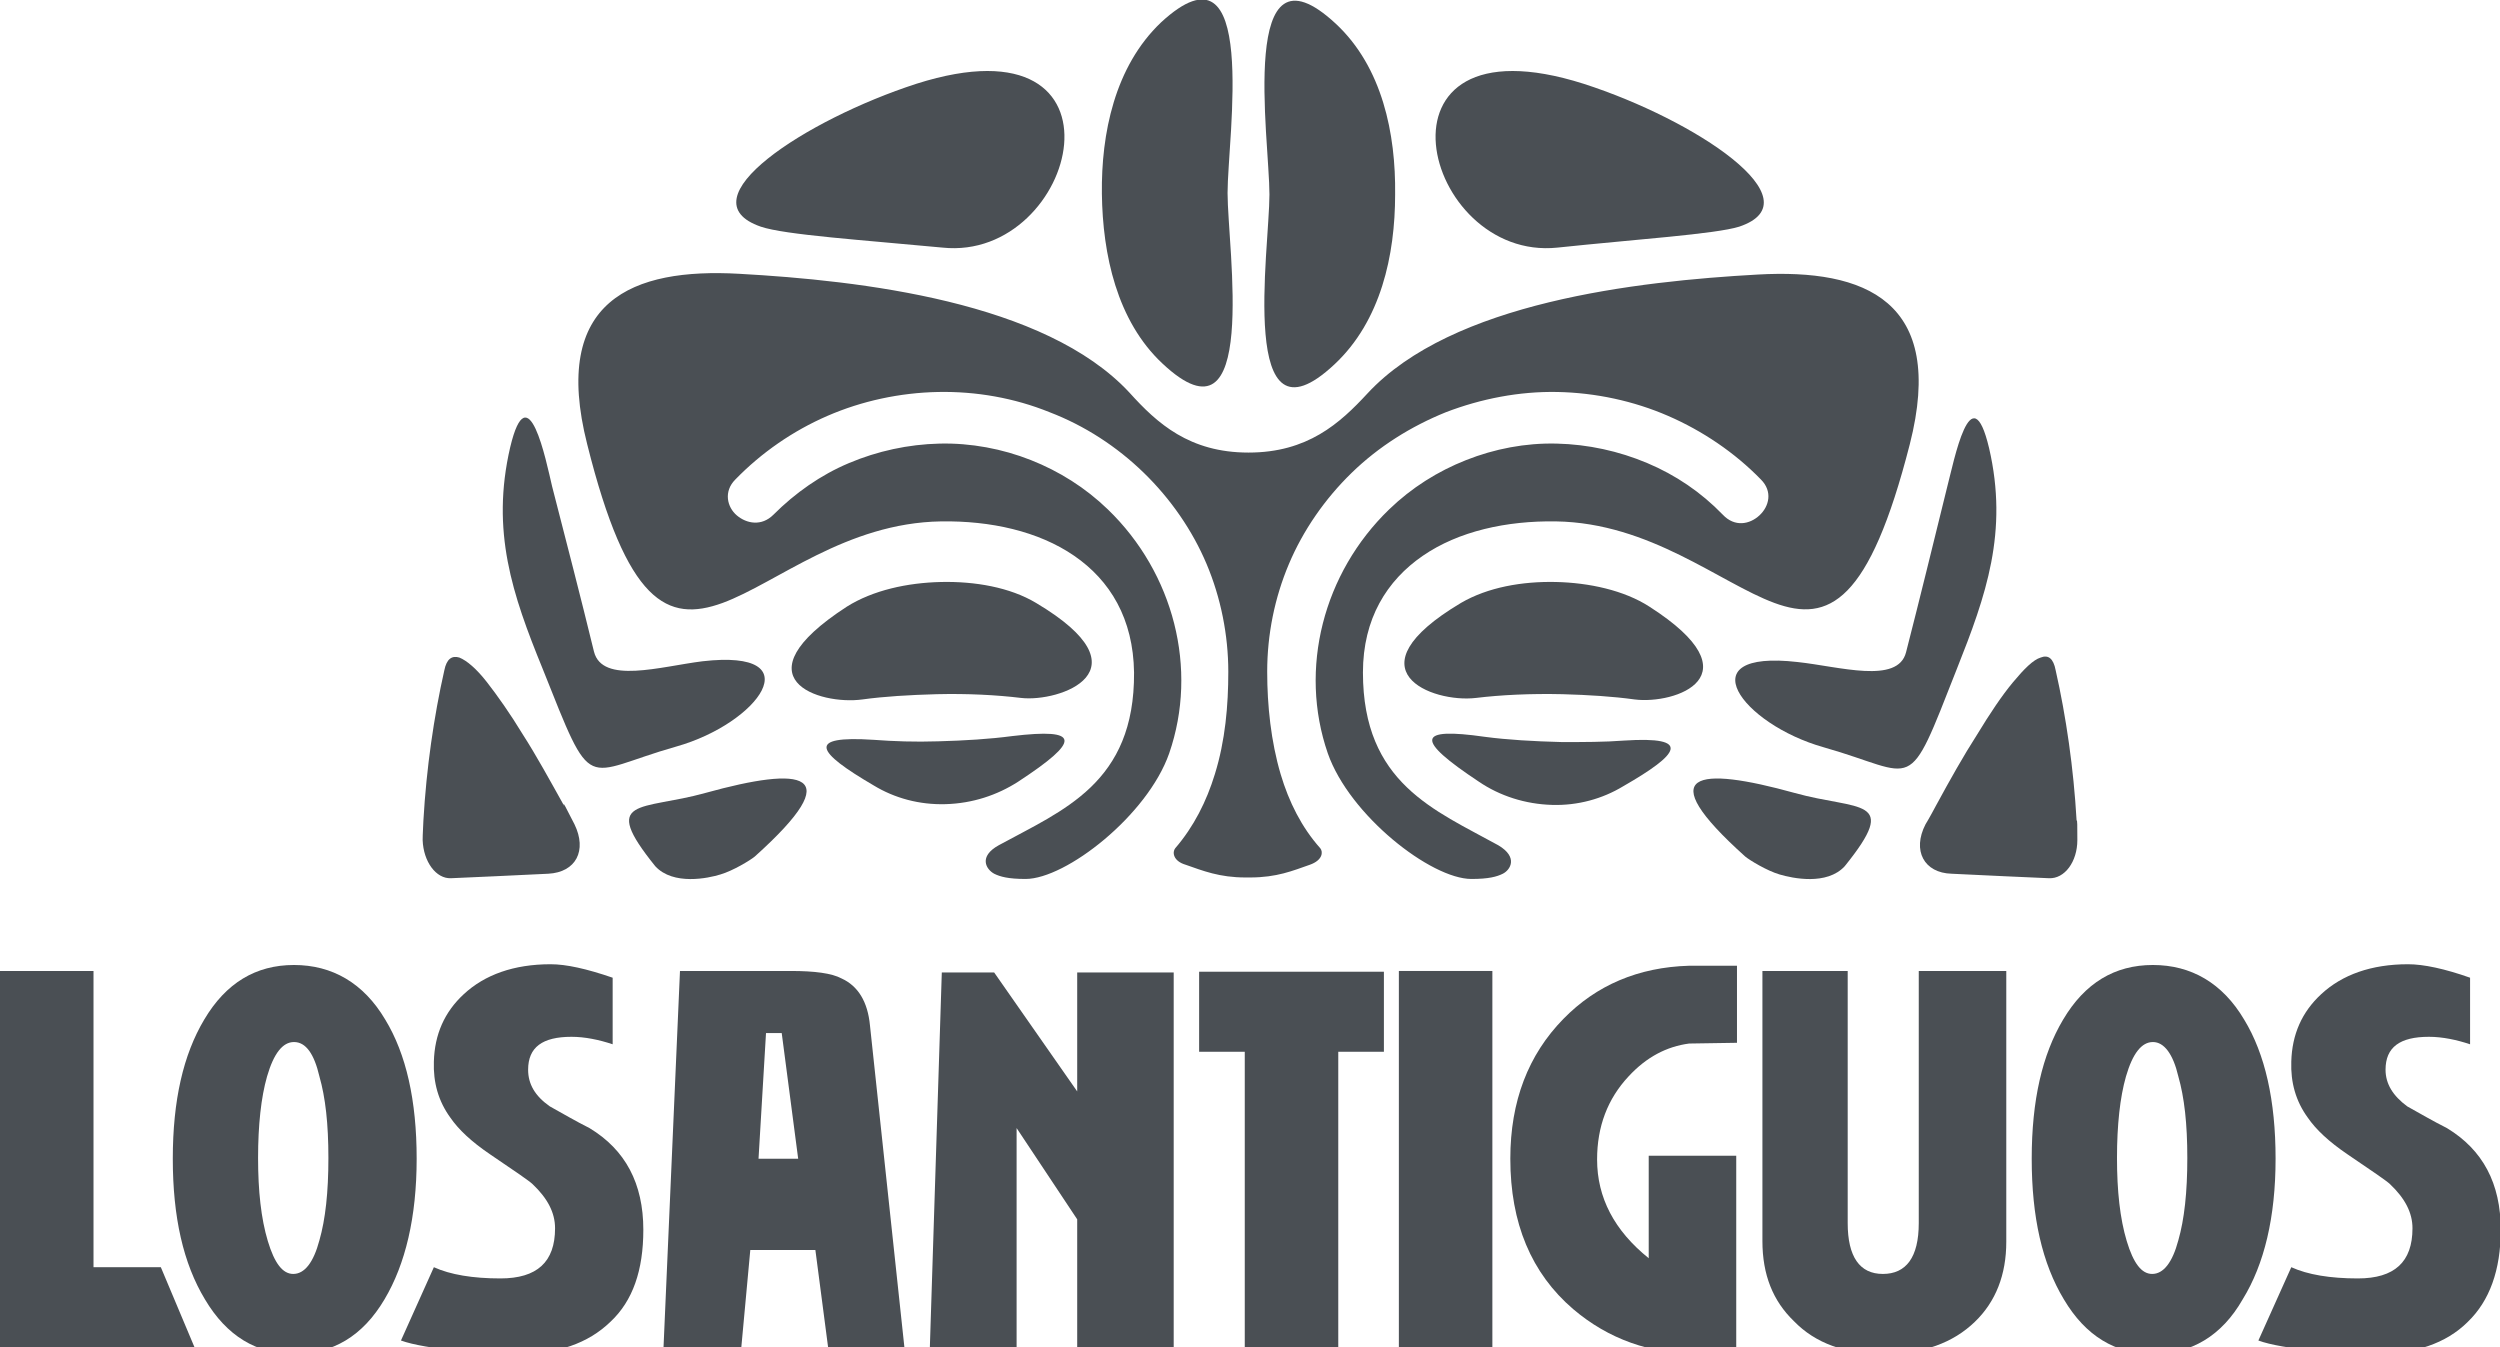
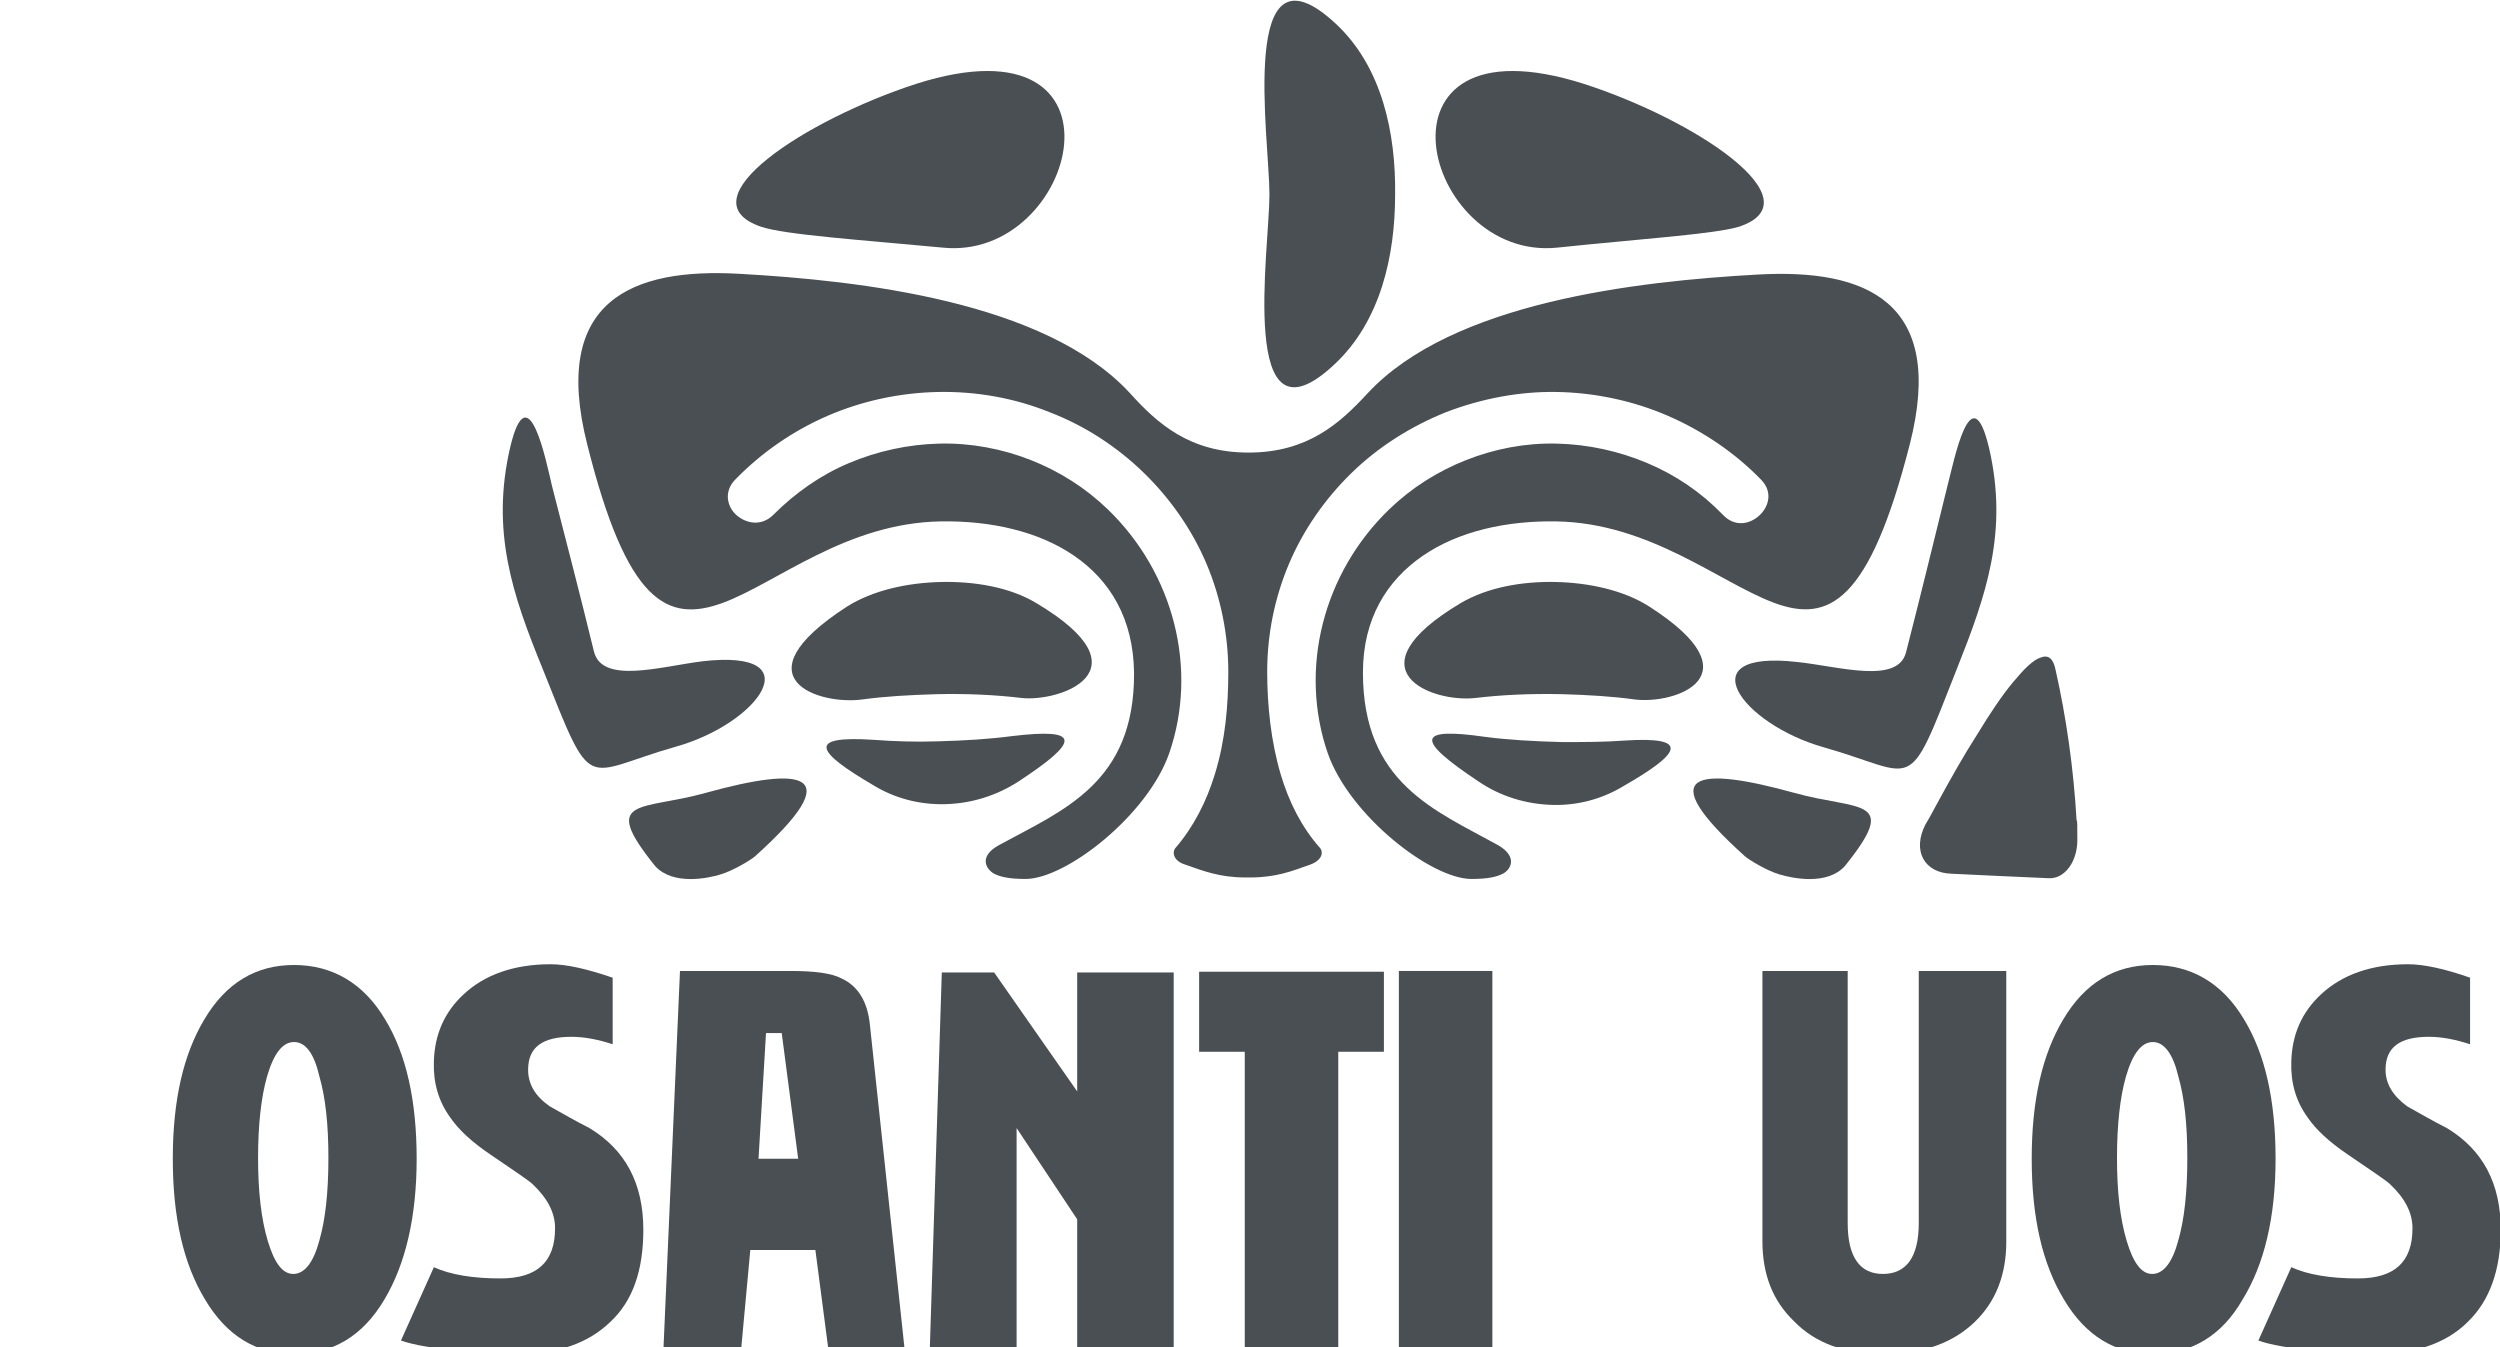
<svg xmlns="http://www.w3.org/2000/svg" version="1.1" id="Livello_2_00000030461777138918006780000015367062058589246377_" x="0px" y="0px" viewBox="0 0 334.2 180.1" style="enable-background:new 0 0 334.2 180.1;" xml:space="preserve">
  <style type="text/css">
	.st0{fill:#4A4F54;}
</style>
  <g id="Livello_1-2">
    <g>
      <g>
        <g>
          <path class="st0" d="M197.7,104.5c2.8,1.9,6.2,3,9.8,3.1l0,0l0,0l0,0l0,0l0,0l0,0c3.4,0.1,6.7-0.8,9.5-2.5      c7.5-4.3,9.3-6.7,0.1-6.1c-2.6,0.2-5.4,0.2-8.3,0.2c-3.8-0.1-7.3-0.3-10.3-0.7C189.4,97.2,189.1,98.8,197.7,104.5L197.7,104.5z" />
          <path class="st0" d="M126.4,107.5c3.6-0.1,6.9-1.2,9.7-3c8.4-5.5,8.4-7.2-0.8-6.1c-3,0.4-6.3,0.6-9.9,0.7      c-3.1,0.1-5.9,0-8.6-0.2c-9.1-0.6-7.7,1.6,0,6.1C119.6,106.7,122.9,107.6,126.4,107.5L126.4,107.5L126.4,107.5L126.4,107.5      L126.4,107.5L126.4,107.5L126.4,107.5L126.4,107.5z" />
          <path class="st0" d="M246.6,115.8c7.5-9.3,1.9-7.4-6.7-9.8c-13-3.6-19.3-2.9-6.6,8.5c0.6,0.5,2.9,1.9,4.6,2.4      C239.6,117.4,244.2,118.4,246.6,115.8L246.6,115.8z" />
          <path class="st0" d="M87.6,115.8c-7.5-9.3-1.9-7.4,6.7-9.8c13-3.6,19.3-2.9,6.6,8.5c-0.6,0.5-2.9,1.9-4.6,2.4      C94.7,117.4,90,118.4,87.6,115.8L87.6,115.8z" />
          <path class="st0" d="M208,77.8c-4.5-0.1-9.1,0.7-12.7,2.8c-15.1,9-3.9,13.4,2,12.7c3.3-0.4,7.3-0.6,11.6-0.5      c3.5,0.1,6.7,0.3,9.6,0.7c5.4,0.7,16.5-3.1,2-12.4C217.1,78.9,212.4,77.9,208,77.8L208,77.8L208,77.8L208,77.8L208,77.8      L208,77.8L208,77.8L208,77.8z" />
          <path class="st0" d="M125.8,77.8c-4.5,0.1-9.1,1.1-12.6,3.3c-14.8,9.6-3.7,13.2,2.1,12.4c2.9-0.4,6.3-0.6,9.9-0.7      c4.1-0.1,8,0.1,11.3,0.5c5.1,0.6,17.3-3.6,2-12.7C135,78.5,130.3,77.7,125.8,77.8L125.8,77.8L125.8,77.8L125.8,77.8L125.8,77.8      L125.8,77.8L125.8,77.8L125.8,77.8z" />
          <path class="st0" d="M208.2,33.1c10.4-1.1,21.1-1.8,24.3-2.8c10.4-3.5-5.9-14.3-20.8-19.1C181.8,1.7,190.1,35,208.2,33.1      L208.2,33.1z" />
          <path class="st0" d="M90.4,99.8c11-3.1,18.3-13.1,3.5-11.4c-5.6,0.7-13.4,3.1-14.5-1.3l0,0c-1.8-7.4-3.7-14.7-5.6-22.1      c-0.8-3.4-3.2-15.3-5.6-5.2c-2.6,11.2,0.3,19.7,4.3,29.5C79.4,106.6,77.7,103.4,90.4,99.8L90.4,99.8z" />
          <path class="st0" d="M101.7,30.3c3.2,1.1,13.8,1.8,24.3,2.8c18.1,1.9,26.4-31.4-3.5-21.9C107.7,16,91.3,26.7,101.7,30.3      L101.7,30.3z" />
-           <path class="st0" d="M178.4,48.7c6.2-5.8,8.1-14.6,8.1-22.7l0,0l0,0l0,0l0,0c0.1-8.1-1.7-17-7.9-22.8      c-13.2-12.3-8.9,15.4-8.9,22.8C169.7,33.3,165.4,60.9,178.4,48.7L178.4,48.7z" />
+           <path class="st0" d="M178.4,48.7c6.2-5.8,8.1-14.6,8.1-22.7l0,0l0,0l0,0c0.1-8.1-1.7-17-7.9-22.8      c-13.2-12.3-8.9,15.4-8.9,22.8C169.7,33.3,165.4,60.9,178.4,48.7L178.4,48.7z" />
          <path class="st0" d="M254.8,87.2c-1.1,4.3-8.9,1.9-14.5,1.3c-14.8-1.7-7.5,8.3,3.5,11.4c12.7,3.6,11,6.8,17.8-10.5      c3.9-9.8,6.9-18.3,4.3-29.5c-2.4-10.1-4.7,1.8-5.6,5.2C258.5,72.4,256.7,79.8,254.8,87.2L254.8,87.2L254.8,87.2z" />
-           <path class="st0" d="M147.3,25.9L147.3,25.9L147.3,25.9c0.1,8.1,2,17,8.1,22.7c13,12.2,8.7-15.4,8.7-22.8s4.3-35-8.9-22.8      C149,8.9,147.2,17.9,147.3,25.9L147.3,25.9L147.3,25.9L147.3,25.9L147.3,25.9z" />
          <polygon class="st0" points="166.9,60.5 166.9,60.5 166.9,60.5 166.9,60.6 166.9,60.6 166.9,60.6     " />
          <path class="st0" d="M235,36.7c-16.2,0.9-40.9,3.7-52.2,15.9c-3.7,4-8,7.9-15.9,7.9l0,0l0,0l0,0l0,0l0,0c-7.9,0-12.2-3.9-15.9-8      c-11.3-12.2-36-15-52.2-15.9c-14.2-0.8-25.2,3.5-20.3,22.8c5.3,21.2,10.7,23.9,18.1,21.2c7.3-2.7,16.5-10.7,29.2-10.9l0,0l0,0      l0,0l0,0l0,0l0,0c6.6-0.1,13,1.3,17.8,4.6c4.8,3.3,7.9,8.4,8,15.6l0,0l0,0l0,0l0,0l0,0l0,0c0.1,14.8-9.5,18.4-18.1,23.1      c-2.7,1.5-1.7,3.2-0.6,3.8c0.8,0.4,1.9,0.7,4.2,0.7c5.4,0,16.3-8.5,19.2-16.8c3.9-11.3,0.6-24.1-8.2-32.6l0,0      c-3-2.9-6.5-5.1-10.3-6.6s-8-2.3-12.2-2.2l0,0l0,0c-4.2,0.1-8.3,1-12.1,2.6c-3.8,1.6-7.2,4-10.1,6.9c-1.6,1.6-3.6,1.2-4.9,0.1      s-1.8-3.2-0.2-4.8c3.5-3.6,7.7-6.5,12.3-8.5c4.6-2,9.7-3.1,14.8-3.2l0,0l0,0c5.1-0.1,10.2,0.8,14.9,2.7c4.7,1.8,9,4.6,12.6,8.1      l0,0l0,0c3.6,3.5,6.5,7.7,8.4,12.2s2.9,9.5,2.9,14.4l0,0c0,4.5-0.4,9.2-1.8,13.7c-1.1,3.6-2.8,7-5.3,9.9      c-0.4,0.5-0.3,1.7,1.4,2.2c2.3,0.8,4.5,1.7,8,1.7c0.1,0,0.2,0,0.3,0s0.2,0,0.3,0c3.6,0,5.7-0.9,8-1.7c1.7-0.6,1.8-1.7,1.4-2.2      c-2.5-2.8-4.2-6.2-5.3-9.9c-1.3-4.4-1.8-9.2-1.8-13.7l0,0c0-5,1-9.9,2.9-14.4s4.8-8.7,8.4-12.2l0,0l0,0      c3.6-3.5,7.9-6.2,12.6-8.1c4.7-1.8,9.8-2.8,14.9-2.7l0,0l0,0c5.1,0.1,10.2,1.2,14.8,3.2s8.9,4.9,12.4,8.5      c1.6,1.6,1.1,3.6-0.2,4.8s-3.3,1.6-4.9-0.1c-2.9-3-6.3-5.3-10.1-6.9c-3.8-1.6-7.9-2.5-12.1-2.6l0,0l0,0      c-4.2-0.1-8.3,0.7-12.1,2.2s-7.3,3.7-10.3,6.6l0,0c-8.8,8.5-12.1,21.3-8.2,32.6c2.9,8.3,13.8,16.8,19.2,16.8      c2.3,0,3.4-0.3,4.2-0.7c1-0.5,2.1-2.2-0.6-3.8c-8.5-4.7-18.1-8.3-18.1-23.1l0,0l0,0l0,0l0,0l0,0l0,0c0-7.2,3.2-12.3,8-15.6      c4.8-3.3,11.2-4.7,17.8-4.6l0,0l0,0l0,0l0,0l0,0l0,0c12.6,0.2,21.9,8.2,29.2,10.9c7.3,2.7,12.7-0.1,18.1-21.2      C260.2,40.2,249.3,35.9,235,36.7L235,36.7z" />
          <path class="st0" d="M258.8,107.7c-0.9,1.7-1.4,2.5-1.4,2.5c-1.8,3.5-0.2,6.5,3.5,6.6c3.7,0.2,10.9,0.5,13,0.6s3.8-2.2,3.8-5.1      c0-1.9,0-2.8-0.1-2.6c-0.4-7-1.4-13.9-2.8-20.1c-0.3-1.6-1-2.1-2-1.7c-1,0.3-2.2,1.5-3.7,3.3s-3.1,4.2-4.8,7      C262.5,101,260.7,104.2,258.8,107.7L258.8,107.7z" />
-           <path class="st0" d="M60.3,117.4c2.1-0.1,9.3-0.4,13-0.6c3.7-0.2,5.2-3.1,3.5-6.6c-1.2-2.3-1.6-3.2-1.4-2.5      c-1.9-3.4-3.7-6.7-5.5-9.5c-1.7-2.8-3.4-5.2-4.8-7s-2.7-2.9-3.7-3.3c-1-0.3-1.7,0.2-2,1.7c-1.4,6.2-2.4,13.1-2.8,20.1      c-0.1,1.7-0.1,2.6-0.1,2.6C56.6,115.2,58.3,117.5,60.3,117.4L60.3,117.4z" />
        </g>
      </g>
      <g>
        <path class="st0" d="M110.7,180.1l-1.7-13h-8.7l-1.2,13H88.7l2.2-50.3h14.8c3.2,0,5.5,0.3,6.8,1c2.2,1,3.5,3.1,3.8,6.3l4.6,43     H110.7z M104.5,138.1h-2.1l-1,16.8h5.3L104.5,138.1z" />
        <path class="st0" d="M178.9,140.6v39.5h-12.5v-39.5h-6.1v-10.7H185v10.7H178.9z" />
        <path class="st0" d="M187,180.1v-50.3h12.5v50.3H187z" />
-         <path class="st0" d="M227.1,181c-6.5,0-12.1-2-16.8-6c-5.6-4.8-8.4-11.5-8.4-20.1c0-7.7,2.4-13.9,7.1-18.7     c4.4-4.5,10-6.9,16.8-7.1h6.4v10.3l-6.4,0.1c-3,0.4-5.7,1.8-8.1,4.4c-2.8,3-4.2,6.7-4.2,11.1c0,5.1,2.3,9.5,6.9,13.2v-13.7h11.7     v26.2C230.1,180.8,228.4,181,227.1,181L227.1,181z" />
        <path class="st0" d="M251.8,181c-5.1,0-9.1-1.4-12-4.4c-2.8-2.7-4.2-6.2-4.2-10.7v-36.1H247v33.7c0,4.5,1.6,6.8,4.7,6.8     s4.8-2.2,4.8-6.8v-33.7h11.7V166c0,4.4-1.4,8-4.2,10.7C261.1,179.5,257.1,181,251.8,181L251.8,181z" />
        <g>
-           <path class="st0" d="M0,180.1v-50.3h12.5v39.6h9l4.5,10.7L0,180.1L0,180.1z" />
          <path class="st0" d="M39.3,181c-5,0-9-2.4-11.9-7.3c-2.9-4.8-4.3-11-4.3-18.8s1.4-13.9,4.2-18.6c2.9-4.9,6.9-7.3,12-7.3      s9.3,2.4,12.2,7.3c2.8,4.6,4.2,10.8,4.2,18.6s-1.5,14.1-4.3,18.8C48.5,178.6,44.5,181,39.3,181L39.3,181z M39.3,139.3      c-1.5,0-2.7,1.5-3.6,4.6c-0.8,2.8-1.2,6.5-1.2,10.9s0.4,8.1,1.3,11.1s2,4.4,3.4,4.4c1.5,0,2.7-1.5,3.5-4.5      c0.8-2.8,1.2-6.4,1.2-11s-0.4-8.1-1.2-10.9C42,140.9,40.9,139.3,39.3,139.3z" />
          <path class="st0" d="M69.2,181c-4.2,0-12.3-0.6-15.6-1.8l4.4-9.8c2.2,1,5.2,1.5,8.9,1.5c4.9,0,7.3-2.2,7.3-6.7c0-2.1-1-4-3-5.9      c-0.4-0.4-2.3-1.7-5.7-4c-2.5-1.7-4.2-3.3-5.3-4.9c-1.6-2.2-2.3-4.7-2.2-7.5c0.1-3.6,1.4-6.6,4-9c2.8-2.6,6.7-4,11.6-4      c2.1,0,4.8,0.6,8.3,1.8v8.9c-1.8-0.6-3.7-1-5.5-1c-3.9,0-5.8,1.4-5.8,4.4c0,1.9,0.9,3.5,2.9,4.9c1.8,1,3.5,2,5.3,2.9      c4.8,2.9,7.2,7.4,7.2,13.6c0,5.4-1.4,9.5-4.4,12.3C78.6,179.6,74.5,181,69.2,181L69.2,181z" />
          <path class="st0" d="M287.8,181c-5,0-9-2.4-11.9-7.3c-2.9-4.8-4.3-11-4.3-18.8s1.4-13.9,4.2-18.6c2.9-4.9,6.9-7.3,12-7.3      s9.3,2.4,12.2,7.3c2.8,4.6,4.2,10.8,4.2,18.6s-1.5,14.1-4.4,18.8C297,178.6,292.9,181,287.8,181L287.8,181z M287.8,139.3      c-1.5,0-2.7,1.5-3.6,4.6c-0.8,2.8-1.2,6.5-1.2,10.9s0.4,8.1,1.3,11.1s2,4.4,3.4,4.4c1.5,0,2.7-1.5,3.5-4.5      c0.8-2.8,1.2-6.4,1.2-11s-0.4-8.1-1.2-10.9C290.5,140.9,289.3,139.3,287.8,139.3L287.8,139.3z" />
          <path class="st0" d="M317.5,181c-4.2,0-12.4-0.6-15.6-1.8l4.4-9.8c2.2,1,5.2,1.5,8.9,1.5c4.9,0,7.3-2.2,7.3-6.7c0-2.1-1-4-3-5.9      c-0.4-0.4-2.3-1.7-5.7-4c-2.5-1.7-4.2-3.3-5.3-4.9c-1.6-2.2-2.3-4.7-2.2-7.5c0.1-3.6,1.4-6.6,4-9c2.8-2.6,6.7-4,11.6-4      c2.1,0,4.9,0.6,8.3,1.8v8.9c-1.8-0.6-3.7-1-5.5-1c-3.9,0-5.8,1.4-5.8,4.4c0,1.9,1,3.5,2.9,4.9c1.8,1,3.5,2,5.3,2.9      c4.8,2.9,7.2,7.4,7.2,13.6c0,5.4-1.5,9.5-4.4,12.3C327,179.6,322.8,181,317.5,181L317.5,181z" />
        </g>
        <path class="st0" d="M144,180.1V163l-8.1-12.2v29.4h-11.6l1.6-50.2h7l11.1,15.9V130h12.9v50.2L144,180.1L144,180.1z" />
      </g>
    </g>
  </g>
</svg>